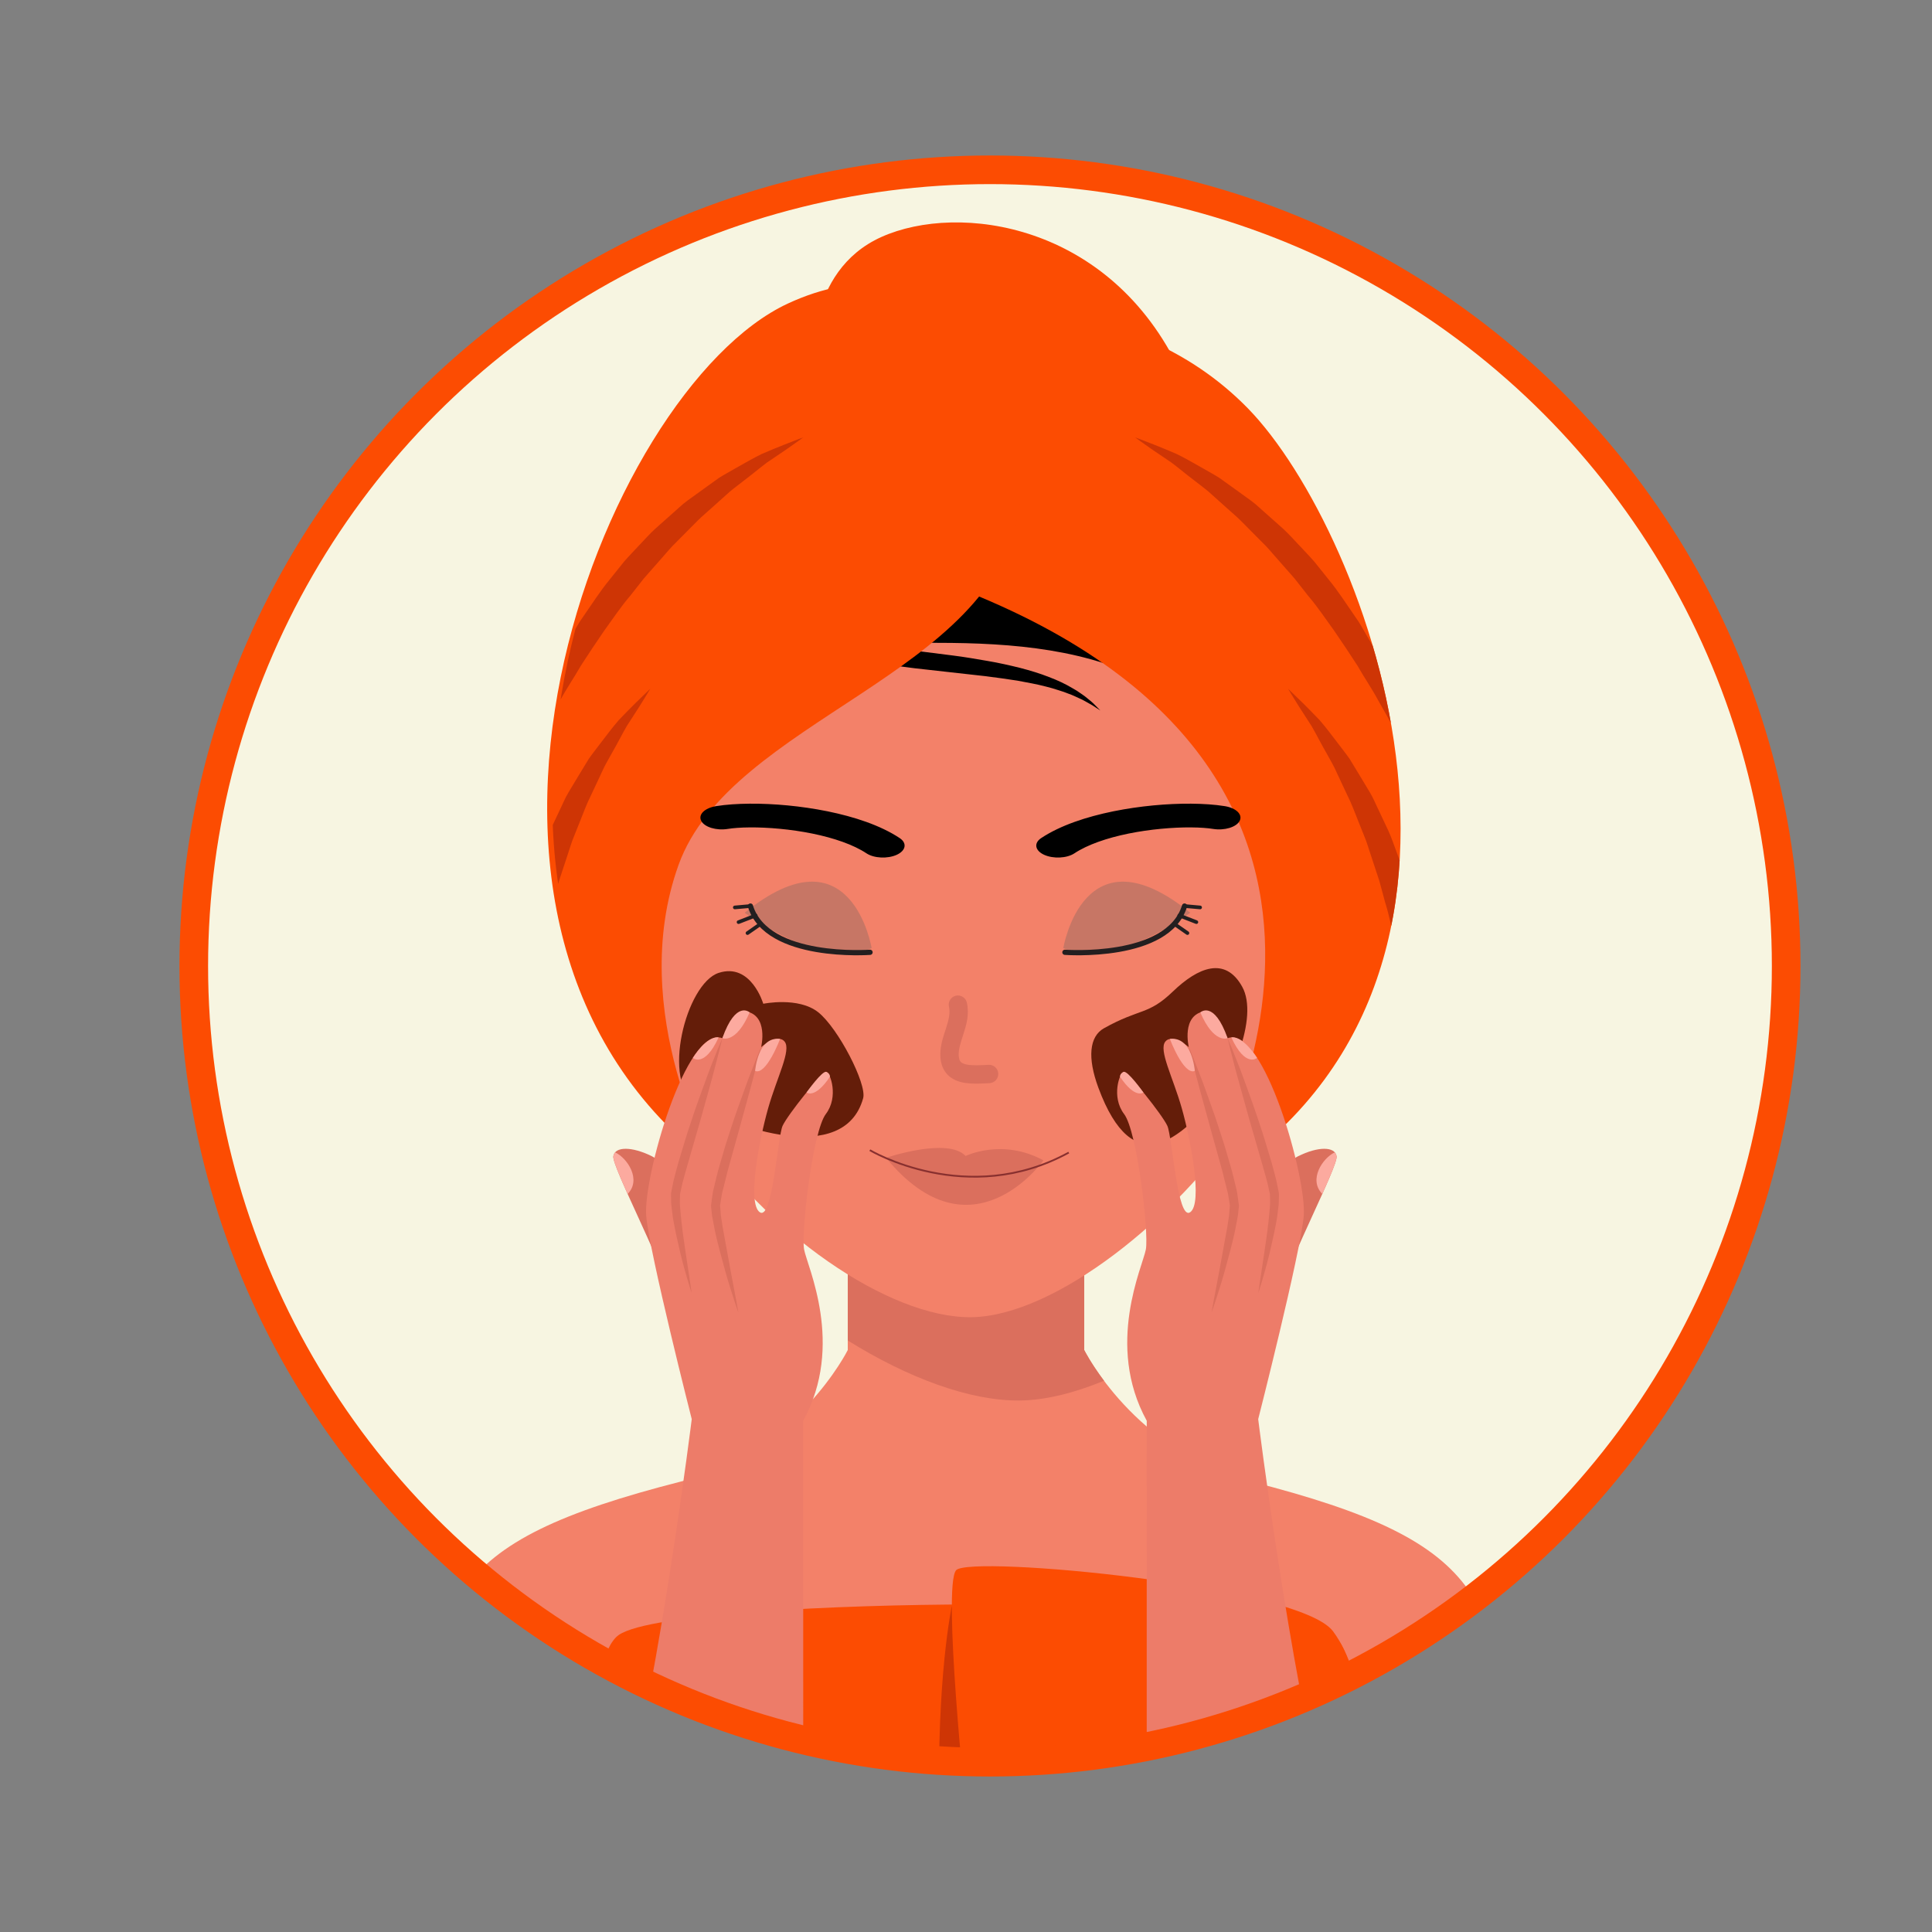
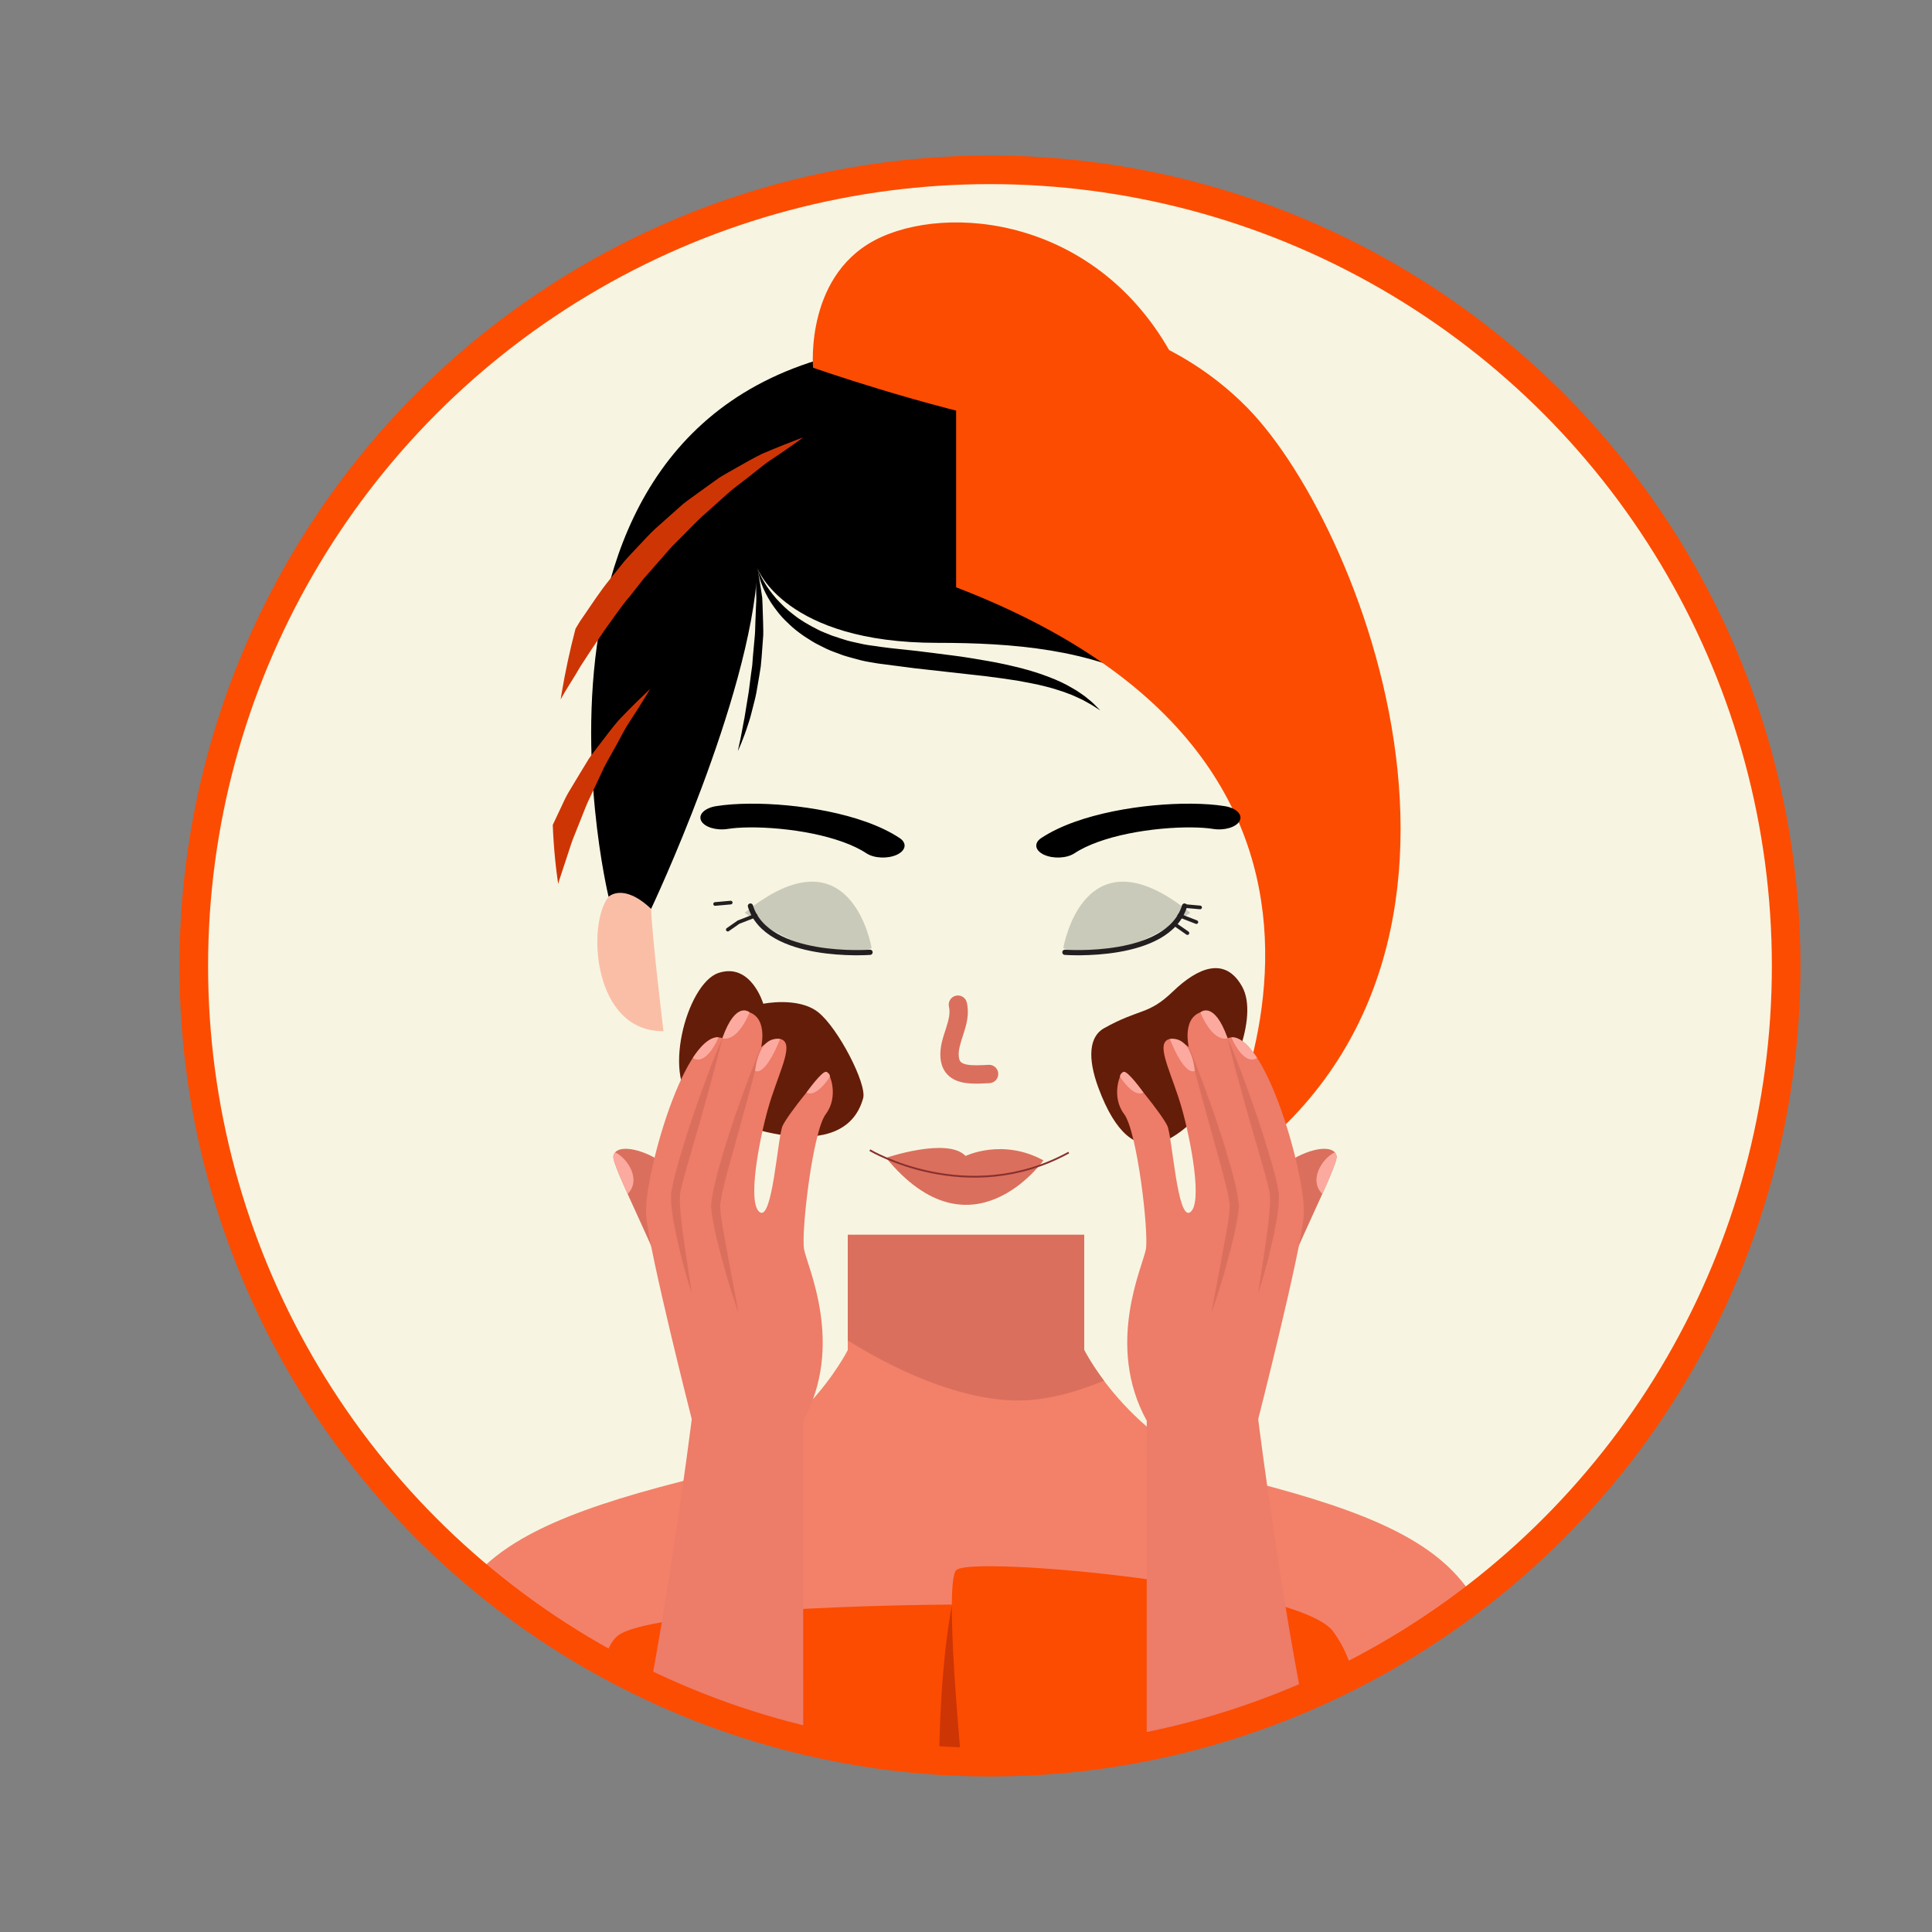
<svg xmlns="http://www.w3.org/2000/svg" xmlns:xlink="http://www.w3.org/1999/xlink" viewBox="0 0 1080 1080">
  <rect x="0" y="0" width="1080" height="1080" fill="#808080" stroke="none" />
  <style>.Q{fill:#db6f5d}.R{fill:#fc4c02}.S{stroke-miterlimit:10}.T{fill:#fcaa9f}.U{fill:#ce3505}.V{stroke-linecap:round}.W{stroke-width:2.919}.X{stroke-width:2.046}</style>
  <defs>
    <circle id="A" cx="553.4" cy="540" r="445.08" />
  </defs>
  <use xlink:href="#A" fill="#f7f5e1" />
  <clipPath id="B">
    <use xlink:href="#A" />
  </clipPath>
  <g clip-path="url(#B)">
    <path d="M699.27 828.16c-65.01-16.62-93.19-73.49-93.19-73.49v-64.43h-63.96-4.25-63.96v64.43s-28.18 56.87-93.19 73.49c-133.86 34.23-142.95 66.27-142.95 184.59H510.9h26.98 4.25 26.98 273.12c-.01-118.33-9.1-150.36-142.96-184.59z" fill="#f38169" />
    <path d="M617.16 771.85c-7.5-9.99-11.08-17.18-11.08-17.18v-64.43h-63.96-4.25-63.96v59.1c33.41 20.83 68.28 33.91 96.28 33.55 14.32-.18 30.34-4.21 46.97-11.04z" class="Q" />
-     <path d="M359.22 478.73C347.63 213.84 537 230.21 537.06 230.21c.07 0 188.99-22.05 184.14 243.06 0 0 1.66 110.6-26.32 152.44-36.71 54.96-104.97 109.89-151.72 110.61-46.76.7-116.25-48.58-153.8-106.03-29.63-45.3-30.14-151.56-30.14-151.56z" fill="#f38169" />
    <g fill="#fabea7">
      <path d="M363.97 508.06s-11.51-21.81-23.76-6.77c-12.25 15.06-8.98 75.59 30.68 75.14-.01-.01-6.53-53.98-6.92-68.37zm355.55-4.92s10.92-22.12 23.55-7.42c12.71 14.71 9.57 75.33-30.13 75.96.01 0 6.62-54.14 6.58-68.54z" />
    </g>
    <path d="M363.97 508.06s55.46-117.09 59.52-190.2c0 0 15.29 41.49 100.38 41.49 85.1 0 171.97 14.25 195.65 143.79 0 0 17-17.21 28.88 4.92 0 0 80.22-317.11-215.09-317.11-268.46 0-193.11 310.34-193.11 310.34s8.18-8.04 23.77 6.77z" />
    <path d="M423.49 317.86s1.08 3.29 4.17 8.3c1.5 2.52 3.65 5.37 6.24 8.44 2.74 2.97 5.9 6.21 9.86 9.13 3.82 3.06 8.46 5.71 13.43 8.23 2.46 1.32 5.24 2.2 7.92 3.36 2.76.99 5.67 1.81 8.56 2.76 2.95.81 6.04 1.36 9.1 2.08 3.09.63 6.31.89 9.49 1.44 6.44.91 13.36 1.5 20.07 2.26l20.17 2.55c6.66.82 13.2 1.98 19.54 3.06 6.35 1.07 12.45 2.47 18.21 3.89 5.76 1.5 11.16 3.14 16.03 5.07 4.89 1.82 9.24 3.91 12.89 6.07 1.87 1 3.54 2.09 5.03 3.16 1.53 1.01 2.87 2.02 4.02 3.02 2.4 1.84 4.04 3.58 5.16 4.74l1.72 1.75-2.06-1.34c-1.31-.91-3.29-2.14-5.9-3.53-1.26-.76-2.71-1.48-4.35-2.18-1.61-.73-3.31-1.58-5.24-2.24-1.88-.76-3.91-1.5-6.1-2.13-2.15-.72-4.45-1.38-6.88-1.98-4.82-1.27-10.18-2.23-15.82-3.28-5.69-.91-11.72-1.71-17.99-2.52l-39.55-4.42-20.22-2.63c-3.42-.6-6.82-1.04-10.12-1.9-3.28-.93-6.56-1.71-9.7-2.74-3.1-1.21-6.22-2.18-9.11-3.56-2.84-1.5-5.73-2.71-8.31-4.37-5.23-3.14-9.89-6.61-13.63-10.4-3.91-3.6-6.79-7.58-9.17-11.11-2.29-3.62-3.91-6.97-4.99-9.81-1.15-2.81-1.67-5.15-2.02-6.72-.37-1.61-.45-2.45-.45-2.45zm-11.04 101.99l.97-4.55c.71-2.85 1.37-7.01 2.34-11.94.54-2.45.87-5.16 1.37-7.99l1.46-8.91 1.22-9.56.69-4.9.38-4.98.9-9.9c.38-3.26.38-6.49.49-9.61l.36-9.01c.21-2.87.21-5.58.08-8.09-.17-5-.1-9.22-.15-12.17l.06-4.66s.36 1.65.88 4.55c.47 2.91 1.29 7.07 2.01 12.12l.58 3.93.19 4.24.29 9.17c.01 3.18.31 6.49-.08 9.81l-.75 10.1-.47 5.06-.79 4.98-1.66 9.66c-.58 3.12-1.45 6.09-2.13 8.91-.71 2.82-1.37 5.49-2.21 7.9-3.04 9.74-6.03 15.84-6.03 15.84z" />
    <g class="R">
      <path d="M454.51 205.55s-4.86-53.79 38.28-73.11 128.03-7.88 167.15 75.58c39.11 83.48-205.43-2.47-205.43-2.47z" />
      <path d="M534.49 174.54s96.28-14.62 163.07 53.71c66.79 68.34 165.55 324.96-27.82 437.45 0 0 145.04-229.65-135.26-337.39V174.54z" />
    </g>
    <defs>
      <path id="C" d="M534.49 174.54s96.28-14.62 163.07 53.71c66.79 68.34 165.55 324.96-27.82 437.45 0 0 145.04-229.65-135.26-337.39V174.54z" />
    </defs>
    <clipPath id="D">
      <use xlink:href="#C" />
    </clipPath>
    <g clip-path="url(#D)" class="U">
-       <path d="M798.29 446.27s-.43-4.21-2.05-11.42c-.75-3.63-1.88-7.96-3.24-12.93-1.55-4.89-3.03-10.56-5.34-16.46l-3.41-9.31-4.2-9.74c-2.77-6.75-6.38-13.55-10.01-20.64-1.89-3.51-3.99-6.97-6.03-10.53-2.09-3.53-4.03-7.22-6.52-10.61-4.79-6.88-9.35-14.09-14.78-20.69l-8-9.97c-2.78-3.22-5.77-6.23-8.62-9.32-2.89-3.05-5.67-6.16-8.69-8.96l-9.11-8.11c-3.05-2.59-5.8-5.41-8.92-7.67l-9.15-6.61-8.65-6.21c-2.91-1.84-5.87-3.4-8.62-5.01-5.55-3.15-10.59-6.06-15.23-8.32-4.75-2.07-8.94-3.73-12.36-5.11-6.86-2.75-10.8-4.14-10.8-4.14s3.41 2.56 9.43 6.72l10.86 7.35c4.05 3.02 8.41 6.74 13.34 10.44 2.42 1.92 5.02 3.79 7.55 5.95l7.66 6.87 8.08 7.2c2.7 2.51 5.29 5.27 8.01 7.97l8.22 8.27c2.69 2.87 5.2 5.99 7.91 8.96l8.01 9.1 7.56 9.62c5.33 6.2 9.84 13.05 14.58 19.55 4.58 6.62 8.95 13.27 13.14 19.72 3.79 6.69 8.08 12.83 11.4 19.09l5.1 8.99 4.57 8.52c2.99 5.45 5.41 10.6 7.8 15.09 2.12 4.59 4.22 8.52 5.7 11.85l3.56 7.73 1.25 2.77zm-6.73 188.55s1.25-4.05 2.59-11.31c.73-3.63 1.39-8.06 2.09-13.17.5-5.11 1.36-10.9 1.54-17.23l.51-9.9-.05-10.61c.1-7.3-.55-14.96-1.11-22.91-.37-3.96-.94-7.98-1.42-12.05-.53-4.07-.88-8.23-1.83-12.32-1.71-8.21-3.07-16.63-5.48-24.83l-3.45-12.3c-1.29-4.05-2.86-8-4.27-11.95-1.47-3.94-2.8-7.89-4.49-11.65l-5.2-11.04c-1.78-3.58-3.21-7.25-5.2-10.55l-5.82-9.67-5.53-9.1c-1.95-2.83-4.07-5.43-5.97-7.98-3.86-5.08-7.37-9.73-10.74-13.63-3.55-3.77-6.76-6.93-9.37-9.55l-8.31-8.05s2.14 3.69 6.04 9.88l7.11 11.02c2.54 4.37 5.09 9.5 8.17 14.84 1.47 2.72 3.13 5.46 4.61 8.43l4.35 9.33 4.61 9.79c1.5 3.37 2.79 6.92 4.24 10.47l4.32 10.82c1.35 3.7 2.43 7.55 3.76 11.34l3.8 11.51 3.19 11.82c2.47 7.79 3.94 15.86 5.75 23.71 1.61 7.89 3.02 15.71 4.36 23.29.86 7.64 2.4 14.98 3 22.03l1.17 10.27.86 9.63c.61 6.19.82 11.88 1.26 16.94l.59 13.14.25 8.5.07 3.04z" />
-     </g>
-     <path d="M399.48 652.31s-49.86-86.24-20.17-168.8c29.24-81.3 177.74-106.39 190.28-199.13s-50.3-151.31-129.16-114.7c-103.8 48.19-221.16 347.81-40.95 482.63z" class="R" />
+       </g>
    <defs>
      <path id="E" d="M403.74 652.31s-62.25-91.12-24.43-168.8 177.74-106.39 190.28-199.13-50.3-151.31-129.16-114.7c-103.8 48.19-216.9 347.81-36.69 482.63z" />
    </defs>
    <clipPath id="F">
      <use xlink:href="#E" />
    </clipPath>
    <g clip-path="url(#F)" class="U">
      <path d="M285.27 446.27s.43-4.21 2.05-11.42c.75-3.63 1.88-7.96 3.24-12.93 1.55-4.89 3.03-10.56 5.34-16.46l3.41-9.31 4.2-9.74c2.77-6.75 6.38-13.55 10.01-20.64 1.89-3.51 3.99-6.97 6.03-10.53 2.08-3.53 4.03-7.22 6.51-10.61 4.79-6.88 9.35-14.09 14.78-20.69l8-9.97c2.77-3.22 5.77-6.23 8.62-9.32 2.9-3.05 5.67-6.16 8.7-8.96l9.11-8.11c3.05-2.59 5.8-5.41 8.92-7.67l9.15-6.61 8.65-6.21c2.91-1.84 5.87-3.4 8.62-5.01 5.55-3.15 10.59-6.06 15.23-8.32 4.75-2.07 8.94-3.73 12.36-5.11 6.86-2.75 10.8-4.14 10.8-4.14s-3.41 2.56-9.43 6.72l-10.86 7.35c-4.05 3.02-8.41 6.74-13.34 10.44-2.42 1.92-5.02 3.79-7.55 5.95l-7.66 6.87-8.08 7.2c-2.7 2.51-5.29 5.27-8.01 7.97l-8.22 8.27c-2.69 2.87-5.2 5.99-7.91 8.96l-8.01 9.1-7.57 9.62c-5.33 6.2-9.84 13.05-14.58 19.55-4.58 6.62-8.95 13.27-13.14 19.72-3.79 6.69-8.08 12.83-11.4 19.09l-5.1 8.99-4.58 8.52c-2.99 5.45-5.41 10.6-7.8 15.09-2.12 4.59-4.22 8.52-5.7 11.85l-3.56 7.73-1.23 2.77zM292 634.82s-1.25-4.05-2.59-11.31c-.73-3.63-1.39-8.06-2.09-13.17-.5-5.11-1.36-10.9-1.54-17.23l-.51-9.9.05-10.61c-.1-7.3.55-14.96 1.11-22.91.37-3.96.94-7.98 1.42-12.05.53-4.07.88-8.23 1.83-12.32 1.71-8.21 3.08-16.63 5.48-24.83l3.45-12.3c1.29-4.05 2.86-8 4.27-11.95 1.47-3.94 2.8-7.89 4.49-11.65l5.2-11.04c1.78-3.58 3.21-7.25 5.2-10.55l5.82-9.67 5.53-9.1c1.95-2.83 4.07-5.43 5.97-7.98 3.86-5.08 7.37-9.73 10.74-13.63 3.55-3.77 6.76-6.93 9.36-9.55l8.31-8.05s-2.14 3.69-6.04 9.88l-7.11 11.02c-2.54 4.37-5.09 9.5-8.17 14.84-1.47 2.72-3.13 5.46-4.61 8.43l-4.35 9.33-4.61 9.79c-1.5 3.37-2.79 6.92-4.24 10.47l-4.32 10.82c-1.35 3.7-2.43 7.55-3.76 11.34l-3.8 11.51-3.19 11.82c-2.47 7.79-3.93 15.86-5.75 23.71-1.61 7.89-3.02 15.71-4.36 23.29-.86 7.64-2.4 14.98-3 22.03l-1.17 10.27-.86 9.63c-.61 6.19-.82 11.88-1.26 16.94-.15 5.05-.54 9.49-.59 13.14l-.25 8.5-.06 3.04z" />
    </g>
    <path d="M745.18 913.97c-17.36-12.08-123.86-16.98-198.48-17.08v-.01h-1.17-1.17v.01c-74.63.1-181.12 5-198.48 17.08-17.54 12.2-18.49 98.01-18.49 98.01h216.97 2.33 216.97c.01 0-.93-85.81-18.48-98.01z" class="R" />
    <path d="M532.08 897.72s-8.61 39.77-6.98 115.03l28.48.42-21.5-115.45z" class="U" />
    <path d="M540 1011.98s-13.21-125.68-5.51-134.23c7.69-8.54 191.65 8.54 210.7 34.17s19.15 72.39 18.49 100.06H540z" class="R" />
    <path d="M530.47 562.76c.81 3.42-.09 7.3-1.64 12.05-1.47 4.7-3.59 10.08-3.11 16.49.11 1.36.34 2.66.73 3.9.89 2.94 2.73 5.45 4.99 7.07 3.41 2.45 7.24 3.13 10.91 3.39 3.69.25 7.4 0 10.83-.17 2.82-.15 5-2.56 4.85-5.39-.14-2.83-2.55-5-5.38-4.86-4.62.26-9.13.46-12.08-.12-1.48-.28-2.48-.72-3.07-1.14-.58-.46-.9-.82-1.25-1.84l-.3-1.69c-.33-3.36 1.01-7.55 2.65-12.5 1.55-4.92 3.38-10.79 1.87-17.49-.62-2.76-3.39-4.48-6.14-3.86-2.77.64-4.49 3.39-3.86 6.16z" class="Q" />
    <path d="M484.35 477.01c-7.27-4.84-18.26-8.6-30.26-11.04-11.97-2.44-24.86-3.53-34.89-3.45-5.13.03-9.51.38-12.35.85-6.39 1.03-13.05-.99-14.86-4.5-1.82-3.51 1.9-7.19 8.3-8.23 5.71-.91 11.99-1.32 18.82-1.38 13.27-.09 28.56 1.25 43.5 4.27 14.86 3.04 29.48 7.78 40.32 14.96 4.23 2.81 3.49 6.98-1.63 9.34-5.14 2.34-12.72 1.98-16.95-.82zm116.26 0c7.27-4.84 18.26-8.6 30.26-11.04 11.97-2.44 24.86-3.53 34.89-3.45 5.13.03 9.51.38 12.35.85 6.39 1.03 13.05-.99 14.86-4.5 1.82-3.51-1.9-7.19-8.3-8.23-5.71-.91-11.99-1.32-18.82-1.38-13.27-.09-28.56 1.25-43.5 4.27-14.86 3.04-29.48 7.78-40.32 14.96-4.23 2.81-3.49 6.98 1.63 9.34 5.14 2.34 12.72 1.98 16.95-.82z" />
    <path d="M416.27 510.22s43.8 33.01 70.97 19.78c.01 0-11.18-68.2-70.97-19.78z" opacity=".28" fill="#58595b" />
    <g fill="none" stroke="#231f20" class="S V">
      <path d="M486.36 532.34s-57.71 4.3-66.87-25.86" class="W" />
      <g class="X">
-         <path d="M422.42 511.76l-9.56 3.71m11.02 1.93l-6.02 4.2m1.63-15.12l-8.72.78" />
+         <path d="M422.42 511.76l-9.56 3.71l-6.02 4.2m1.63-15.12l-8.72.78" />
      </g>
    </g>
    <path d="M665.37 510.22s-43.8 33.01-70.97 19.78c0 0 11.18-68.2 70.97-19.78z" opacity=".28" fill="#58595b" />
    <g fill="none" stroke="#231f20" class="S V">
      <path d="M595.29 532.34s57.71 4.3 66.87-25.86" class="W" />
      <g class="X">
        <path d="M659.23 511.76l9.55 3.71m-11.02 1.93l6.02 4.2m-1.63-15.12l8.72.78" />
      </g>
    </g>
    <path d="M495.31 647.22s34.4-11.69 44.46-1.03c0 0 20.56-10.07 43.51 2.46 0 .01-40.14 56.86-87.97-1.43z" class="Q" />
    <path d="M486.24 642.95s54.39 32.5 111.21 1.34" fill="none" stroke="#88302f" class="S" />
    <g fill="#641d09">
      <path d="M617.16 574.78c-8.31 4.64-9.3 16.61-3.21 33.13 19.81 53.7 45.71 26 59.77 12.19 14.06-13.8 30.21-51.38 20.66-68.55s-24.8-10.69-38.72 2.7-18.17 9.18-38.5 20.53zm-134.65 39.13c2.19-7.91-14-39.27-25.12-48.06-11.11-8.79-30.71-4.74-30.71-4.74s-6.81-23.19-24.97-17.25-32.5 61.35-12.16 73.68 82.29 34.93 92.96-3.63z" />
    </g>
    <path d="M381.3 675.22s-5.61-23.23-16.82-28.83c-11.22-5.61-20.83-5.61-21.63 0-.8 5.6 27.23 59.27 29.63 72.48l8.82-43.65z" class="Q" />
    <path d="M343.93 644.21c-.53.61-.95 1.3-1.07 2.18-.29 2.04 3.26 10.5 7.99 21.03 7.86-7.93-.1-20-6.92-23.21z" class="T" />
    <path d="M461.93 599.2c-2.17-.39-21.68 24.02-24.46 30.15s-5.56 53.22-12.75 48.29-.23-40.84 4.7-58.18 13.09-32.47 9.16-37.23-13.09 3.1-13.09 3.1 4.4-18.08-8.99-20.05c-5.03-.74-12.71 15.07-12.71 15.07-20.21-7.5-44.46 78.49-42.54 99.54s25.44 113.42 25.44 113.42-17.29 138.94-38.16 219.43h100.48l-.02-218.53c23.36-42.5 2.19-86.39.49-95.83-1.7-9.45 4.79-65.92 12.16-75.62 7.37-9.69 2.46-23.17.29-23.56z" fill="#ed7c69" />
    <g class="Q">
      <path d="M403.79 580.36l-1.49 6.17-4.22 16.15-6.32 22.71-7.47 25.9c-1.15 4.37-2.68 8.86-3.44 13.02l-.7 3.15c-.06.65-.05 2.11-.08 3.11-.13 2.27.1 4.32.29 6.36.29 4.03.89 8.24 1.31 12.12l1.58 10.99 2.49 16.49.91 6.28s-2.99-8.75-6.31-22.19l-2.47-10.92c-.73-3.94-1.71-7.94-2.16-12.5-.29-2.24-.61-4.55-.56-6.73 0-1.21-.1-2-.02-3.58l.7-3.47c.84-4.77 2.24-9.02 3.38-13.56l3.99-13.19c1.29-4.35 2.8-8.55 4.13-12.66 2.71-8.2 5.61-15.73 7.93-22.24 2.35-6.49 4.61-11.81 6.07-15.56l2.46-5.85zm21.69 4.98l-1.58 6.42-4.43 16.82-6.5 23.68-3.71 13.32c-1.2 4.53-2.65 9.13-3.67 13.74l-1.75 6.88c-.56 2.28-.73 4.37-1.14 6.55l-.13.81c-.02.06-.05.44-.06.23l.04.44.16 1.75.27 3.48 1 6.55 4.38 24.04 3.23 17.09 1.15 6.51s-.84-2.26-2.15-6.25c-1.24-4.01-3.21-9.7-5.12-16.65l-3.05-11.24c-1.01-4.03-2.15-8.19-3.02-12.73l-1.31-6.94-.4-3.47-.18-1.75-.04-.44c-.01-.49.03-.41.04-.64l.13-.94c.37-2.47.61-5.15 1.16-7.51l1.7-7.06c1.12-4.74 2.62-9.28 3.89-13.86 1.27-4.57 2.81-8.96 4.17-13.26 2.73-8.58 5.74-16.44 8.12-23.23 2.43-6.78 4.76-12.32 6.28-16.24 1.54-3.9 2.52-6.1 2.52-6.1z" />
    </g>
    <g class="T">
      <path d="M387.3 591.38s6.49 5.8 14.41-11.45c0 0-5.71-1.78-14.41 11.45zm16.49-11.02s7.67 3.34 15.25-14.42c0 0-7.62-7.11-15.25 14.42zm32.27.44s-7.72 20.48-13.93 17.85c0 0 1.39-19.54 13.93-17.85zm14.8 29.89s4.52 3.93 13.07-8.78c0 0 .22-1.74-2-2.71s-11.07 11.49-11.07 11.49z" />
    </g>
    <path d="M708.73 675.22s5.6-23.23 16.82-28.83c11.21-5.61 20.82-5.61 21.62 0 .8 5.6-27.23 59.27-29.63 72.48l-8.81-43.65z" class="Q" />
    <path d="M746.1 644.21c.53.61.95 1.3 1.07 2.18.29 2.04-3.26 10.5-7.99 21.03-7.85-7.93.1-20 6.92-23.21z" class="T" />
    <path d="M741.5 1012.75c-20.88-80.49-38.16-219.43-38.16-219.43s23.53-92.37 25.44-113.42c1.92-21.05-22.33-107.04-42.54-99.54 0 0-7.68-15.81-12.71-15.07-13.39 1.98-8.99 20.05-8.99 20.05s-9.16-7.86-13.09-3.1 4.23 19.89 9.16 37.23 11.89 53.25 4.7 58.18-9.97-42.16-12.75-48.29-22.29-30.54-24.46-30.15-7.08 13.86.29 23.56 13.86 66.17 12.16 75.62-22.87 53.33.49 95.83l-.02 218.53H741.5z" fill="#ed7c69" />
    <g class="Q">
      <path d="M686.24 580.36l1.49 6.17c1.05 3.89 2.34 9.52 4.22 16.15l6.32 22.71 7.47 25.9c1.15 4.37 2.67 8.86 3.44 13.02l.7 3.15c.06.65.05 2.11.08 3.11.13 2.27-.1 4.32-.29 6.36-.29 4.03-.89 8.24-1.31 12.12l-1.58 10.99-2.49 16.49-.91 6.28s2.99-8.75 6.31-22.19l2.47-10.92c.74-3.94 1.71-7.94 2.16-12.5.29-2.24.61-4.55.56-6.73 0-1.21.1-2 .02-3.58l-.7-3.47c-.84-4.77-2.24-9.02-3.38-13.56l-3.99-13.19c-1.29-4.35-2.8-8.55-4.13-12.66-2.71-8.2-5.61-15.73-7.93-22.24-2.35-6.49-4.61-11.81-6.07-15.56l-2.46-5.85zm-21.69 4.98l1.58 6.42 4.43 16.82 6.5 23.68 3.71 13.32c1.2 4.53 2.65 9.13 3.67 13.74l1.75 6.88c.56 2.28.73 4.37 1.14 6.55l.13.81c.02.06.05.44.06.23l-.04.44-.16 1.75-.27 3.48-1 6.55-4.38 24.04-3.23 17.09-1.15 6.51s.84-2.26 2.15-6.25c1.24-4.01 3.21-9.7 5.12-16.65l3.05-11.24c1.01-4.03 2.15-8.19 3.02-12.73l1.31-6.94.4-3.47.18-1.75.04-.44c.01-.49-.03-.41-.04-.64l-.13-.94c-.37-2.47-.61-5.15-1.16-7.51l-1.7-7.06c-1.12-4.74-2.62-9.28-3.9-13.86-1.27-4.57-2.81-8.96-4.17-13.26-2.73-8.58-5.74-16.44-8.12-23.23-2.43-6.78-4.76-12.32-6.28-16.24-1.53-3.9-2.51-6.1-2.51-6.1z" />
    </g>
    <g class="T">
      <path d="M702.73 591.38s-6.49 5.8-14.41-11.45c0 0 5.71-1.78 14.41 11.45zm-16.49-11.02s-7.67 3.34-15.25-14.42c0 0 7.62-7.11 15.25 14.42zm-32.27.44s7.72 20.48 13.93 17.85c.01 0-1.39-19.54-13.93-17.85zm-14.8 29.89s-4.52 3.93-13.07-8.78c0 0-.22-1.74 2-2.71s11.07 11.49 11.07 11.49z" />
    </g>
  </g>
  <use xlink:href="#A" fill="none" stroke="#fc4c02" stroke-width="16" class="S" />
</svg>